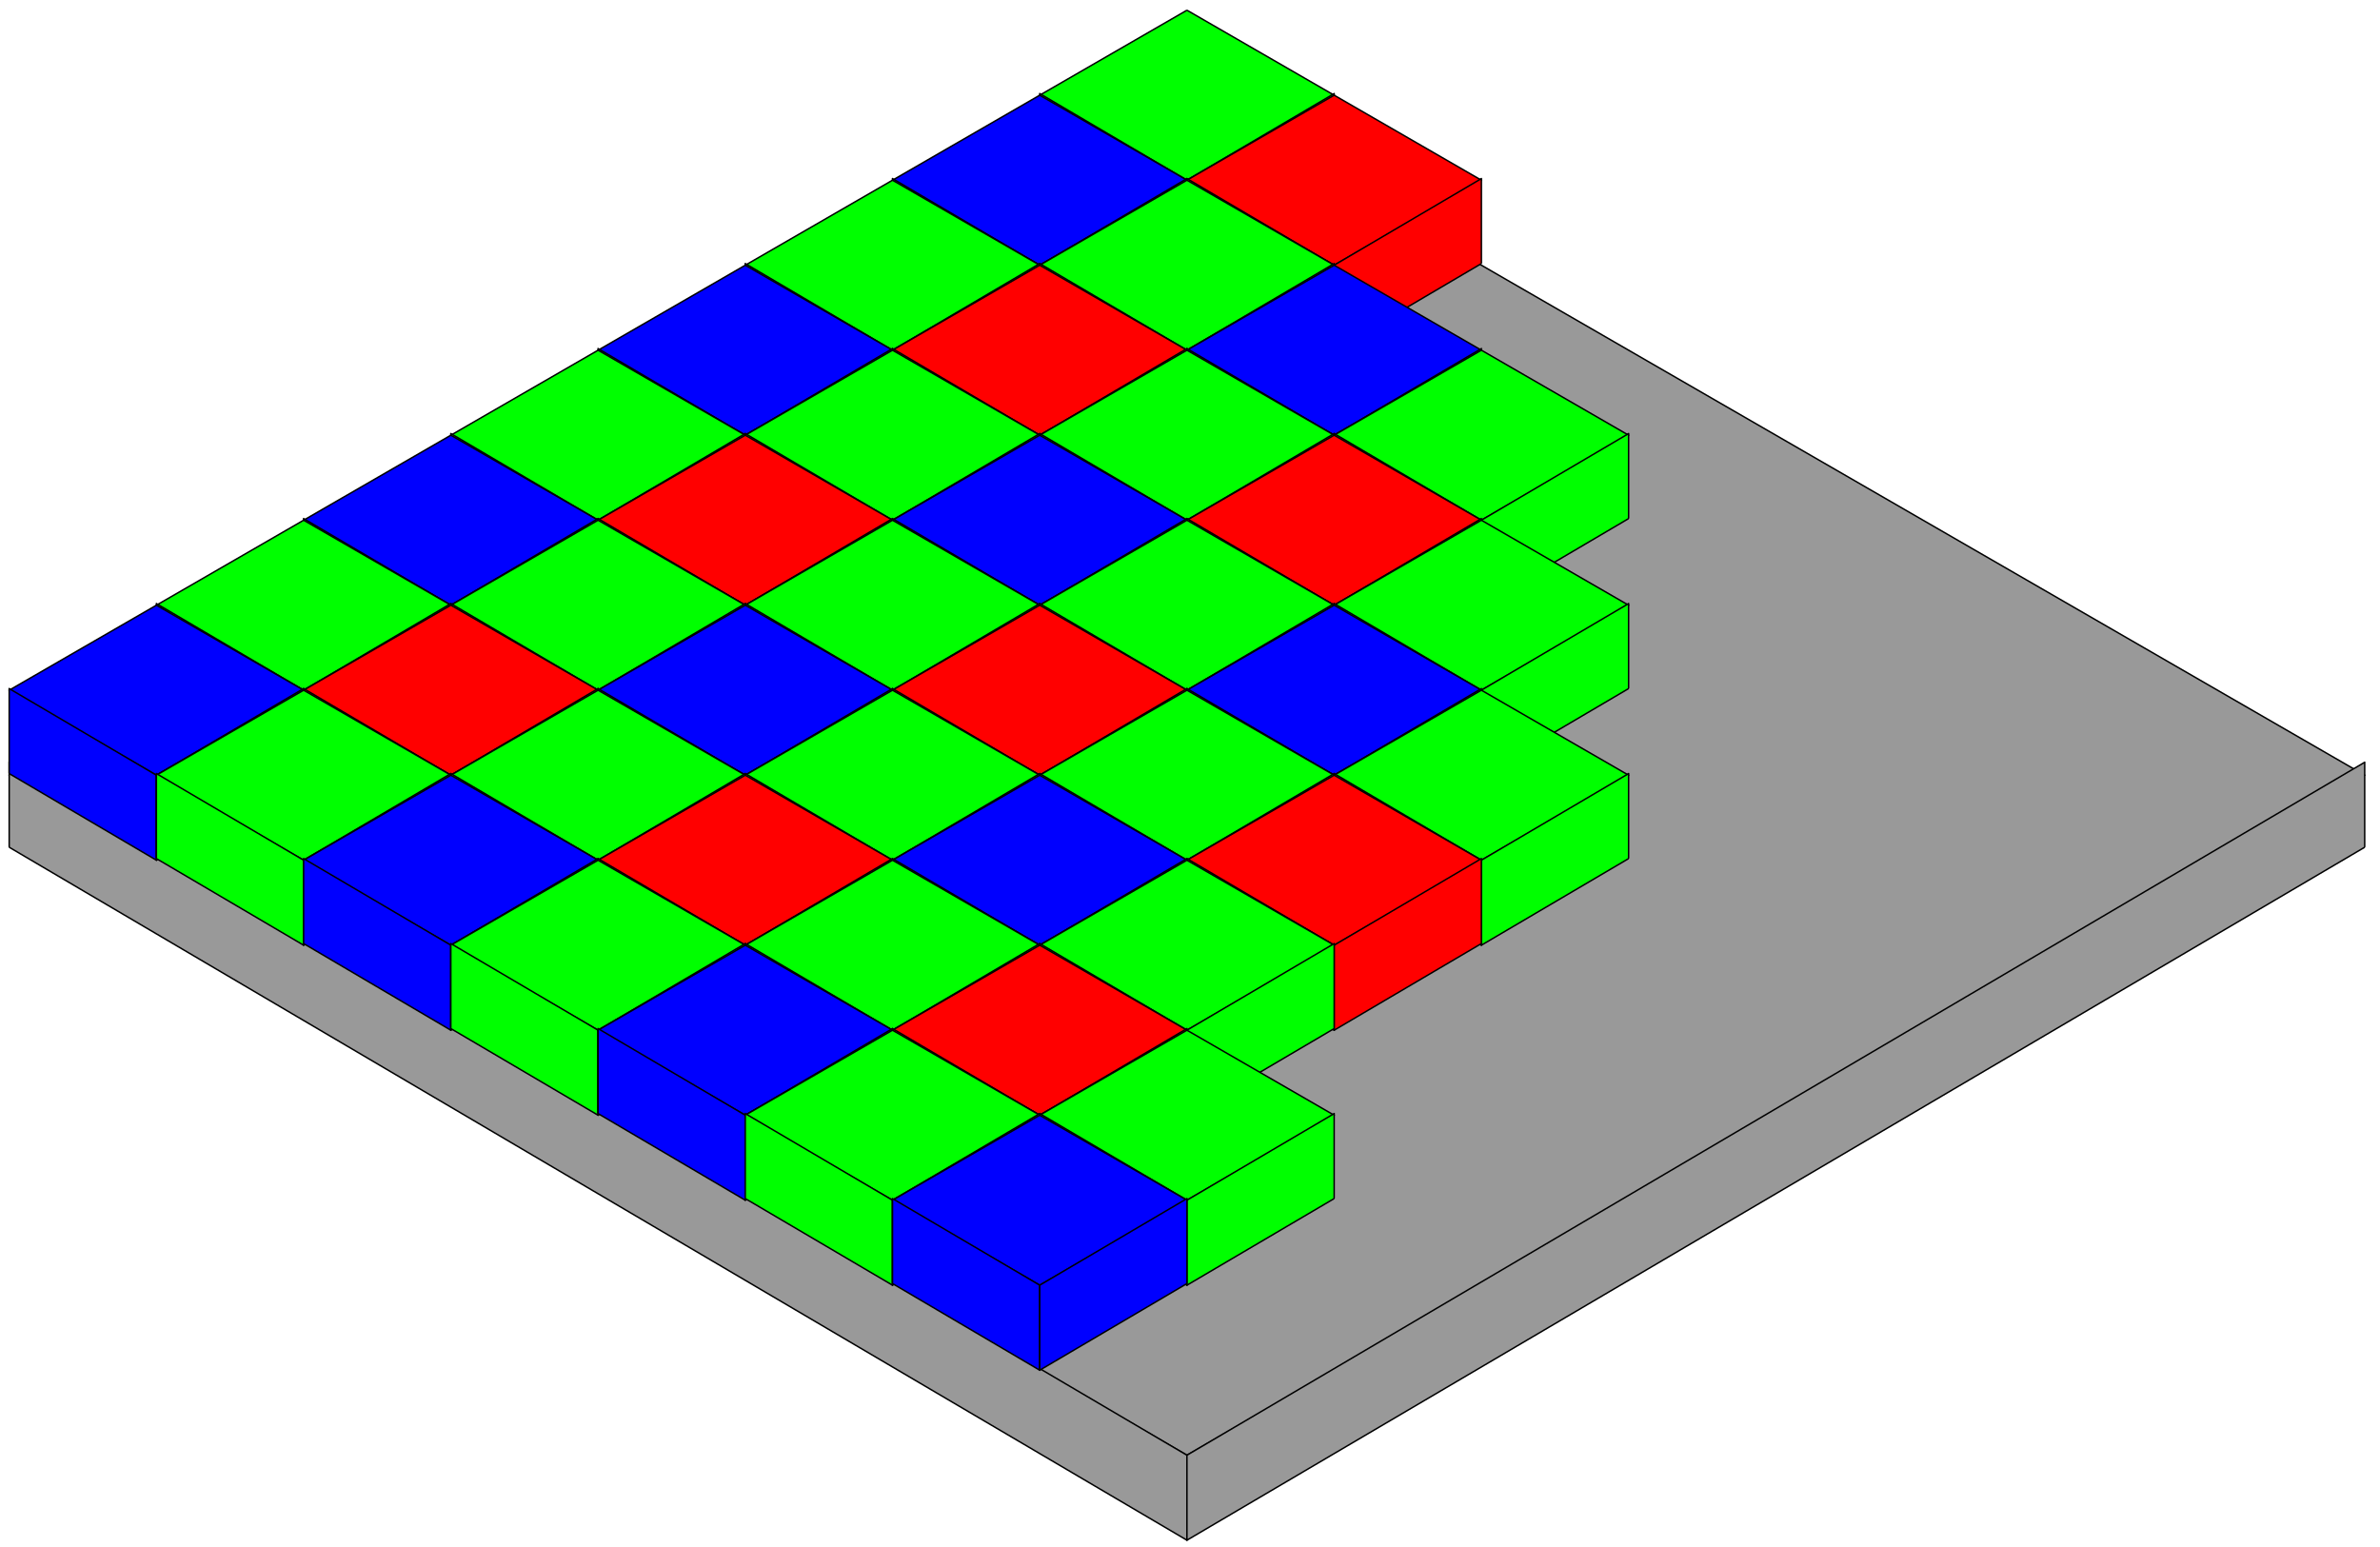
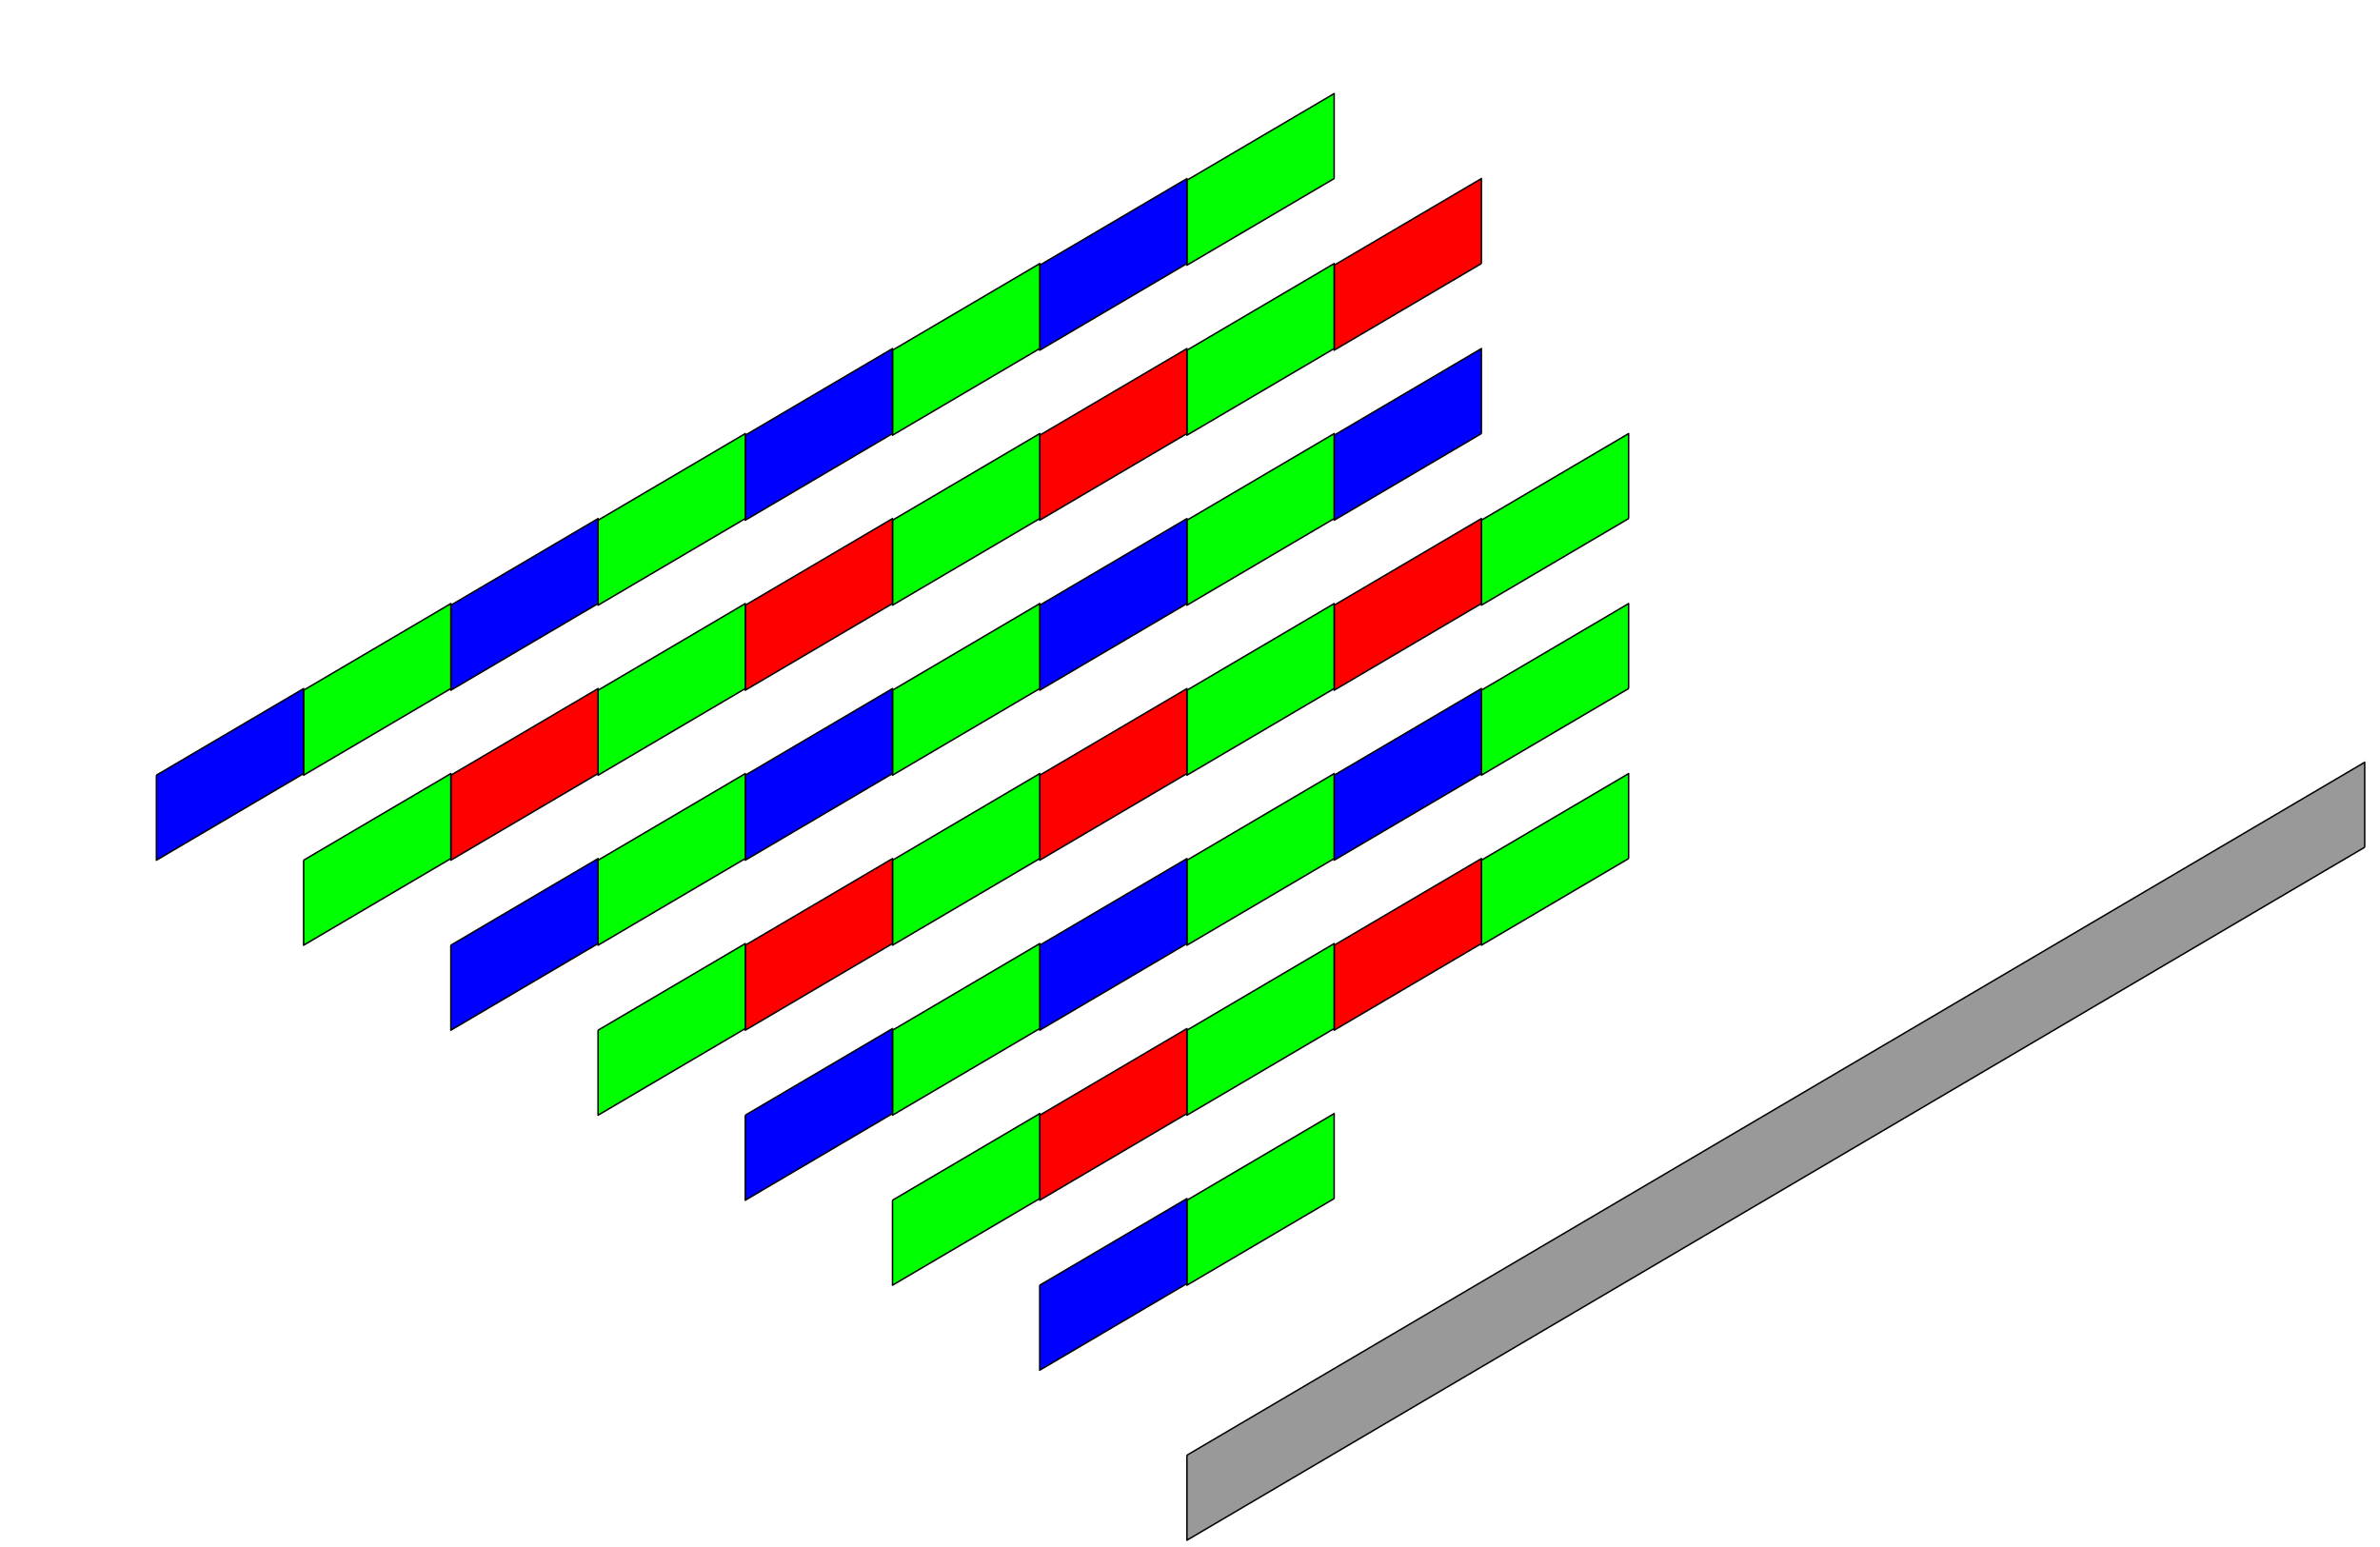
<svg xmlns="http://www.w3.org/2000/svg" xmlns:xlink="http://www.w3.org/1999/xlink" width="700" height="455">
  <defs>
    <g id="i" fill="url(#a)">
-       <path transform="matrix(-2 -1 2 -1 0 0)" d="M0 0h8v8H0z" />
-       <path transform="skewY(27) scale(-2 2)" filter="url(#b)" d="M0 0h8v.5H0z" />
      <path transform="skewY(-27) scale(2)" filter="url(#c)" d="M0 0h8v.5H0z" />
    </g>
    <g id="d">
-       <path transform="matrix(-2 -1 2 -1 0 0)" d="M0 0h1v1H0z" />
-       <path transform="skewY(27) scale(-2 2)" filter="url(#b)" d="M0 0h1v.5H0z" />
      <path transform="skewY(-27) scale(2)" filter="url(#c)" d="M0 0h1v.5H0z" />
    </g>
    <g id="h">
      <use xlink:href="#e" />
      <use xlink:href="#f" x="2" y="1" />
    </g>
    <g id="j">
      <use xlink:href="#f" x="2" y="-1" />
      <use xlink:href="#g" x="4" />
      <use xlink:href="#h" />
    </g>
    <use id="g" xlink:href="#d" fill="red" />
    <use id="f" xlink:href="#d" fill="#0f0" />
    <use id="e" xlink:href="#d" fill="#00f" />
    <filter id="b">
      <feColorMatrix values="0.8,0,0,0,0 0,0.8,0,0,0 0,0,0.8,0,0 0,0,0,1,0" />
    </filter>
    <filter id="c">
      <feColorMatrix values="0.6,0,0,0,0 0,0.6,0,0,0 0,0,0.6,0,0 0,0,0,1,0" />
    </filter>
    <pattern id="a" patternUnits="userSpaceOnUse" width="1" height="1">
      <path fill="#999" stroke="#666" stroke-width=".04" d="M0 0h1v1H0z" />
    </pattern>
  </defs>
  <g transform="matrix(21.65 0 0 25 46 228)" stroke="#000" stroke-width=".01" stroke-linejoin="bevel">
    <use xlink:href="#i" x="14" y="8" />
    <use xlink:href="#j" x="12" y="-6" />
    <use xlink:href="#j" x="8" y="-4" />
    <use xlink:href="#j" x="4" y="-2" />
    <use xlink:href="#j" />
    <use xlink:href="#h" x="16" y="-4" />
    <use xlink:href="#j" x="12" y="-2" />
    <use xlink:href="#j" x="8" />
    <use xlink:href="#j" x="4" y="2" />
    <use xlink:href="#f" x="18" y="-1" />
    <use xlink:href="#h" x="16" />
    <use xlink:href="#j" x="12" y="2" />
    <use xlink:href="#j" x="8" y="4" />
    <use xlink:href="#f" x="14" y="5" />
    <use xlink:href="#e" x="12" y="6" />
  </g>
</svg>